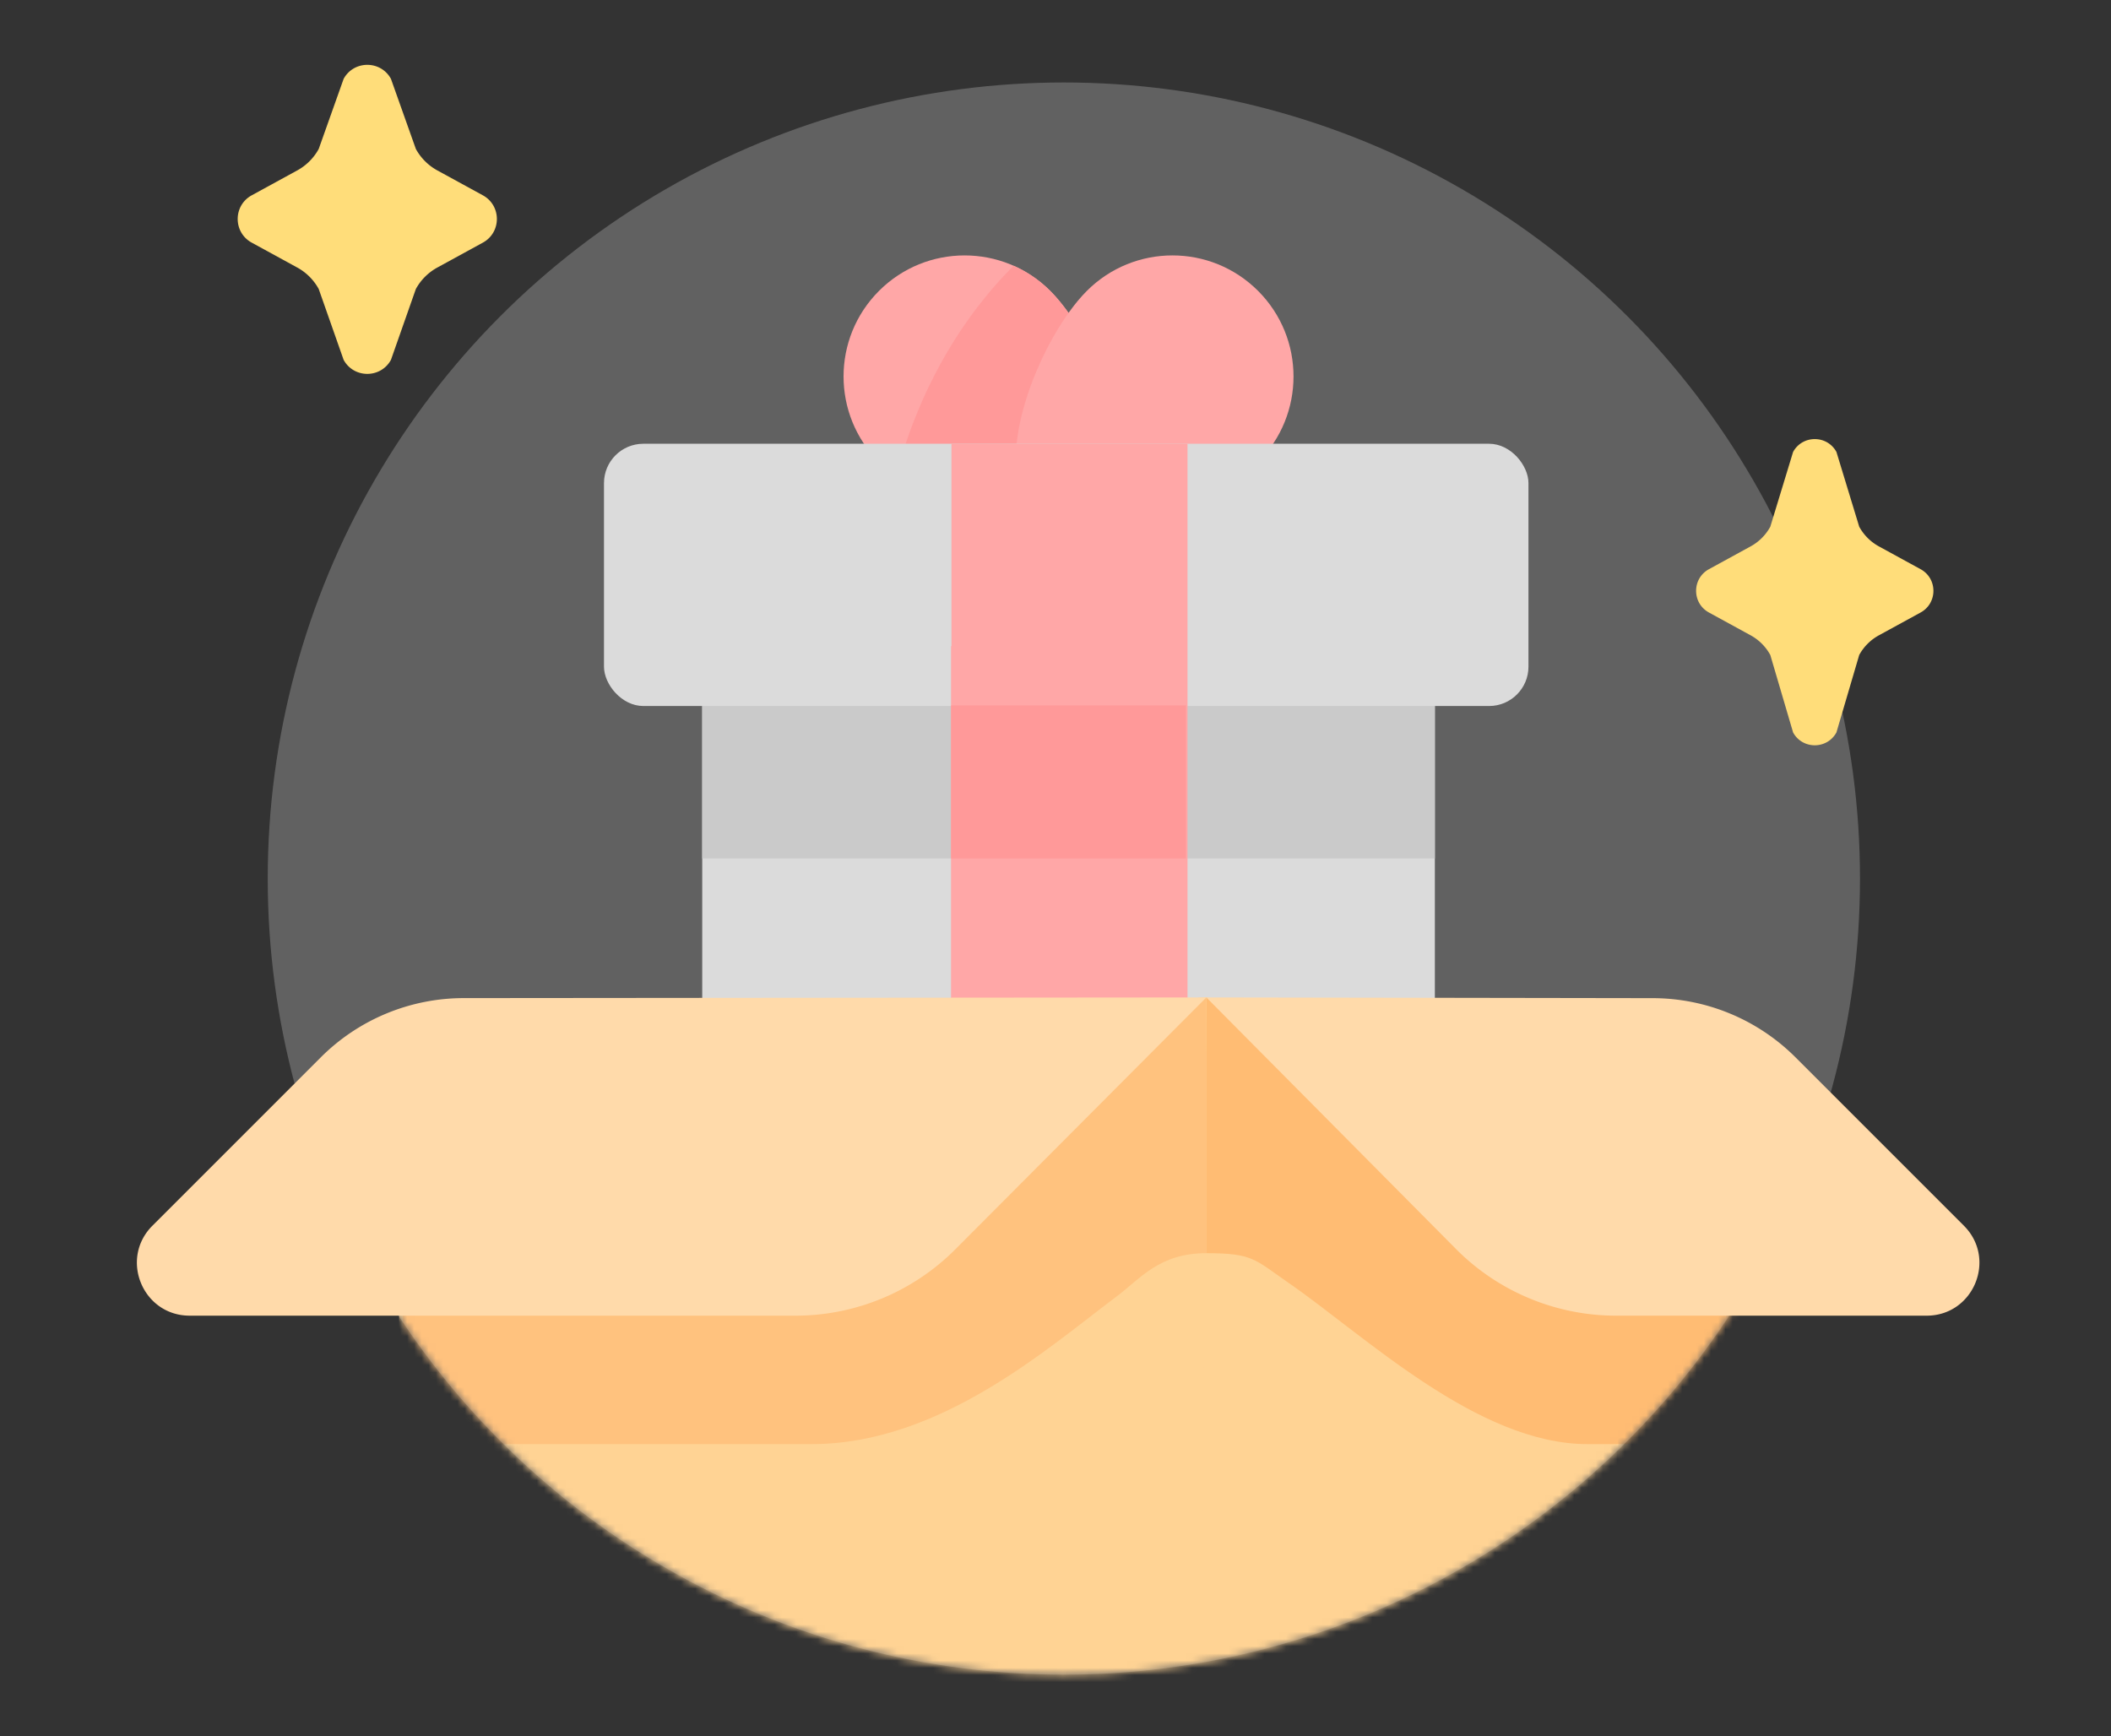
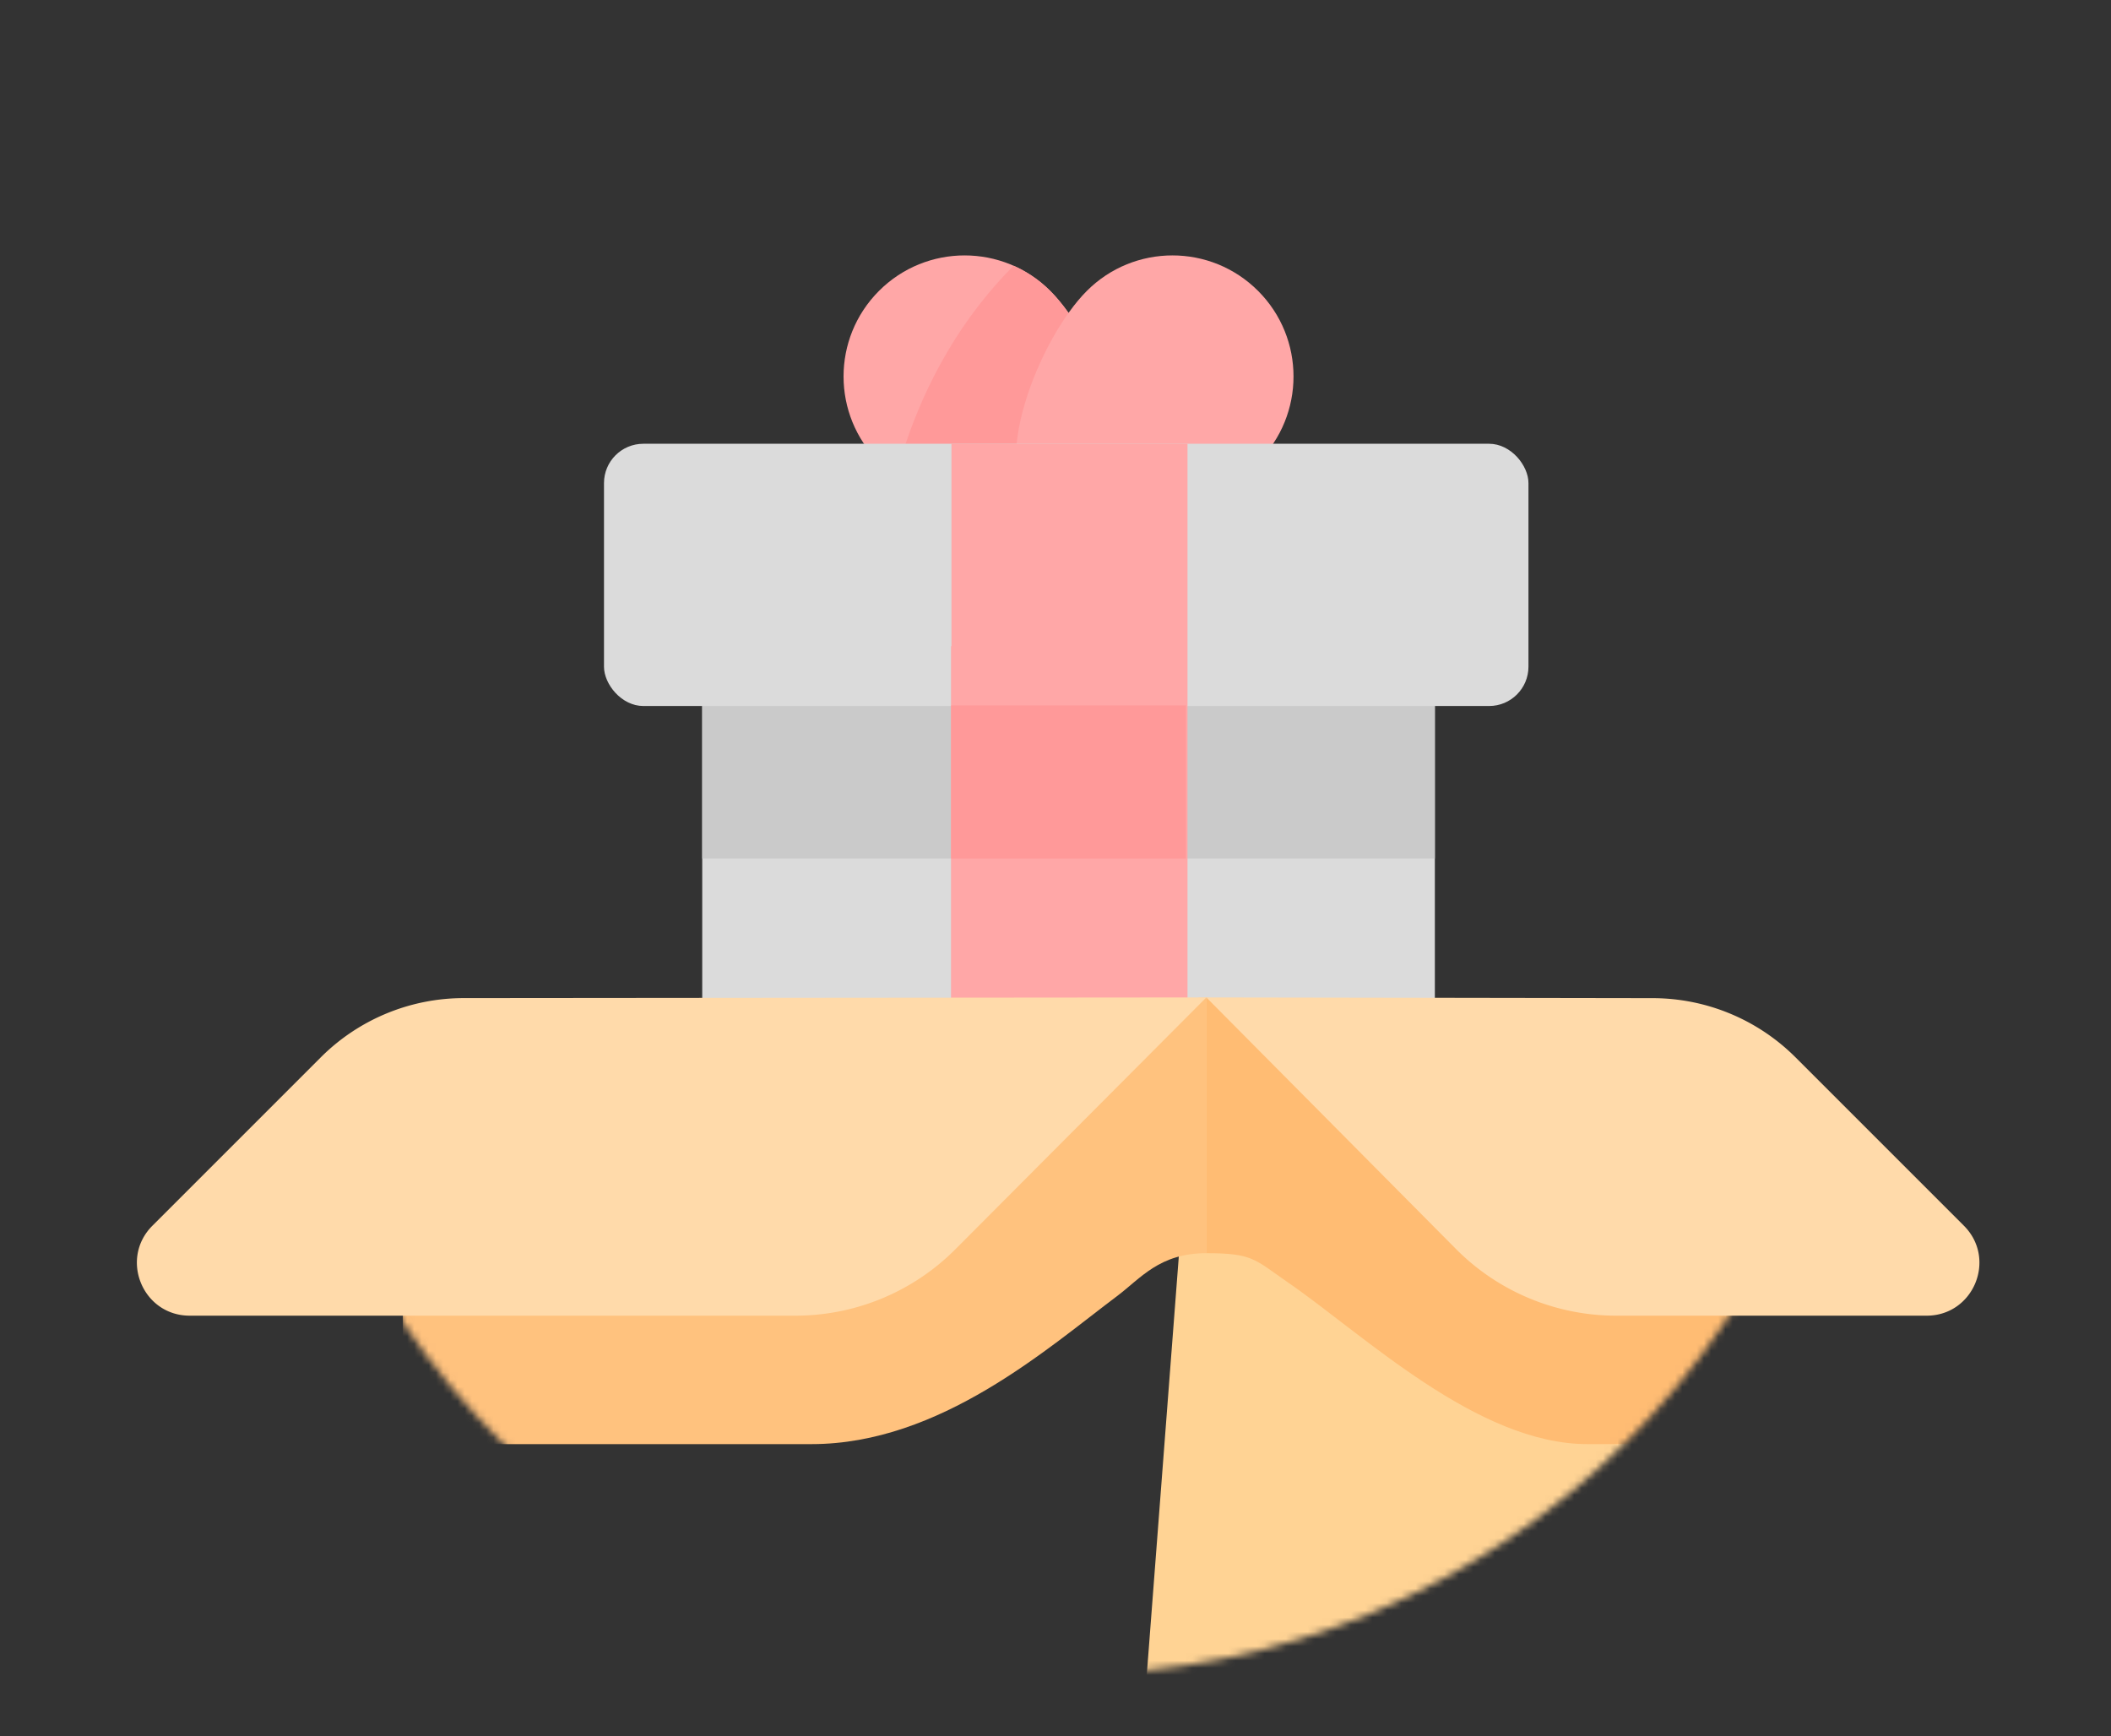
<svg xmlns="http://www.w3.org/2000/svg" width="293" height="241" fill="none">
  <rect width="100%" height="100%" fill="#333333" stroke="none" />
-   <circle cx="147.66" cy="121.948" r="110.5" fill="#fff" fill-opacity=".23" />
  <mask id="a" maskUnits="userSpaceOnUse" x="37" y="11" width="222" height="222">
    <circle cx="147.66" cy="121.948" r="110.5" fill="#fff" />
  </mask>
  <g mask="url(#a)">
    <path d="M122.004 64.136c6.561 6.561 24.511 13.873 31.072 7.31 6.562-6.56-.75-24.51-7.311-31.072-6.561-6.561-17.2-6.561-23.761 0-6.562 6.562-6.562 17.2 0 23.762z" fill="#FFA7A7" />
    <path d="M153.08 71.447c6.561-6.561-.75-24.511-7.311-31.072a16.742 16.742 0 00-5.077-3.487c-5.466 5.452-12.516 14.828-16.358 29.254 7.76 5.898 22.849 11.202 28.746 5.305z" fill="#F99" />
    <path d="M199.153 86.906H97.467v70.126h101.686V86.906z" fill="#DBDBDB" />
    <path d="M199.153 86.906H97.467v32.254h101.686V86.906z" fill="#CACACA" />
    <path d="M174.615 64.136c-6.561 6.561-24.511 13.873-31.072 7.31-6.562-6.56.75-24.51 7.311-31.072 6.561-6.562 17.199-6.562 23.761 0 6.562 6.562 6.562 17.2 0 23.762z" fill="#FFA7A7" />
    <rect x="83.832" y="61.596" width="128.313" height="36.401" rx="5.46" fill="#DBDBDB" />
    <path d="M164.821 61.596h-32.76v95.553h32.76V61.596z" fill="#FFA7A7" />
    <path d="M164.61 89.677h-32.602v59.121h32.602V89.677z" fill="#FFA7A7" />
    <path d="M164.61 97.91h-32.602v21.249h32.602V97.911z" fill="#F99" />
    <path d="M241.544 155.43l-75.175-16.982-8.305 108.429h67.685c8.724 0 15.796-7.81 15.796-17.445l-.001-74.002z" fill="#FFD394" />
    <path d="M167.414 173.948c6.5 0 6.684.836 11.434 4.116 10.501 7.25 26.211 22.384 41.477 22.384h21.089v-48.643l-74-13.357v35.5z" fill="#FFBC73" />
-     <path d="M71.12 246.877h95.58l.714-108.429L55.393 151.82v77.612c0 9.634 7.04 17.445 15.727 17.445z" fill="#FFD394" />
    <path d="M55.914 200.448h56.747c17.833 0 32.817-13.371 42.388-20.549 3.262-2.447 5.865-5.951 12.365-5.951v-35.5l-111.5 10.534v51.466z" fill="#FFC27E" />
  </g>
  <path d="M44.525 146.763l-23.367 23.368c-4.61 4.609-1.345 12.489 5.173 12.489h84.078a31.33 31.33 0 0022.157-9.178l34.873-34.994-103.034.092a28.077 28.077 0 00-19.88 8.223z" fill="#FFDAAA" />
  <path d="M249.22 146.77l23.361 23.361c4.609 4.609 1.344 12.49-5.174 12.49H224.32a31.336 31.336 0 01-22.158-9.179l-34.724-34.994 61.886.099a28.074 28.074 0 0119.896 8.223z" fill="#FFDAAA" />
-   <path d="M245.712 73.11l3.163-10.379c1.301-2.378 4.716-2.378 6.016 0l3.163 10.378a6.87 6.87 0 002.732 2.732l5.783 3.163c2.378 1.3 2.378 4.715 0 6.016l-5.783 3.163a6.874 6.874 0 00-2.732 2.73l-3.163 10.752c-1.3 2.378-4.715 2.378-6.016 0l-3.163-10.751a6.867 6.867 0 00-2.731-2.731l-5.783-3.163c-2.378-1.301-2.378-4.716 0-6.016l5.783-3.163a6.865 6.865 0 002.731-2.732zM44.239 20.671l3.455-9.723c1.42-2.597 5.15-2.597 6.57 0l3.454 9.723a7.503 7.503 0 002.983 2.984l6.316 3.454c2.597 1.42 2.597 5.15 0 6.57l-6.316 3.455a7.5 7.5 0 00-2.983 2.983l-3.454 9.831c-1.42 2.597-5.15 2.597-6.57 0l-3.455-9.831a7.5 7.5 0 00-2.983-2.984L34.94 33.68c-2.597-1.42-2.597-5.15 0-6.57l6.316-3.455a7.498 7.498 0 002.983-2.983z" fill="#FFDD7A" />
</svg>